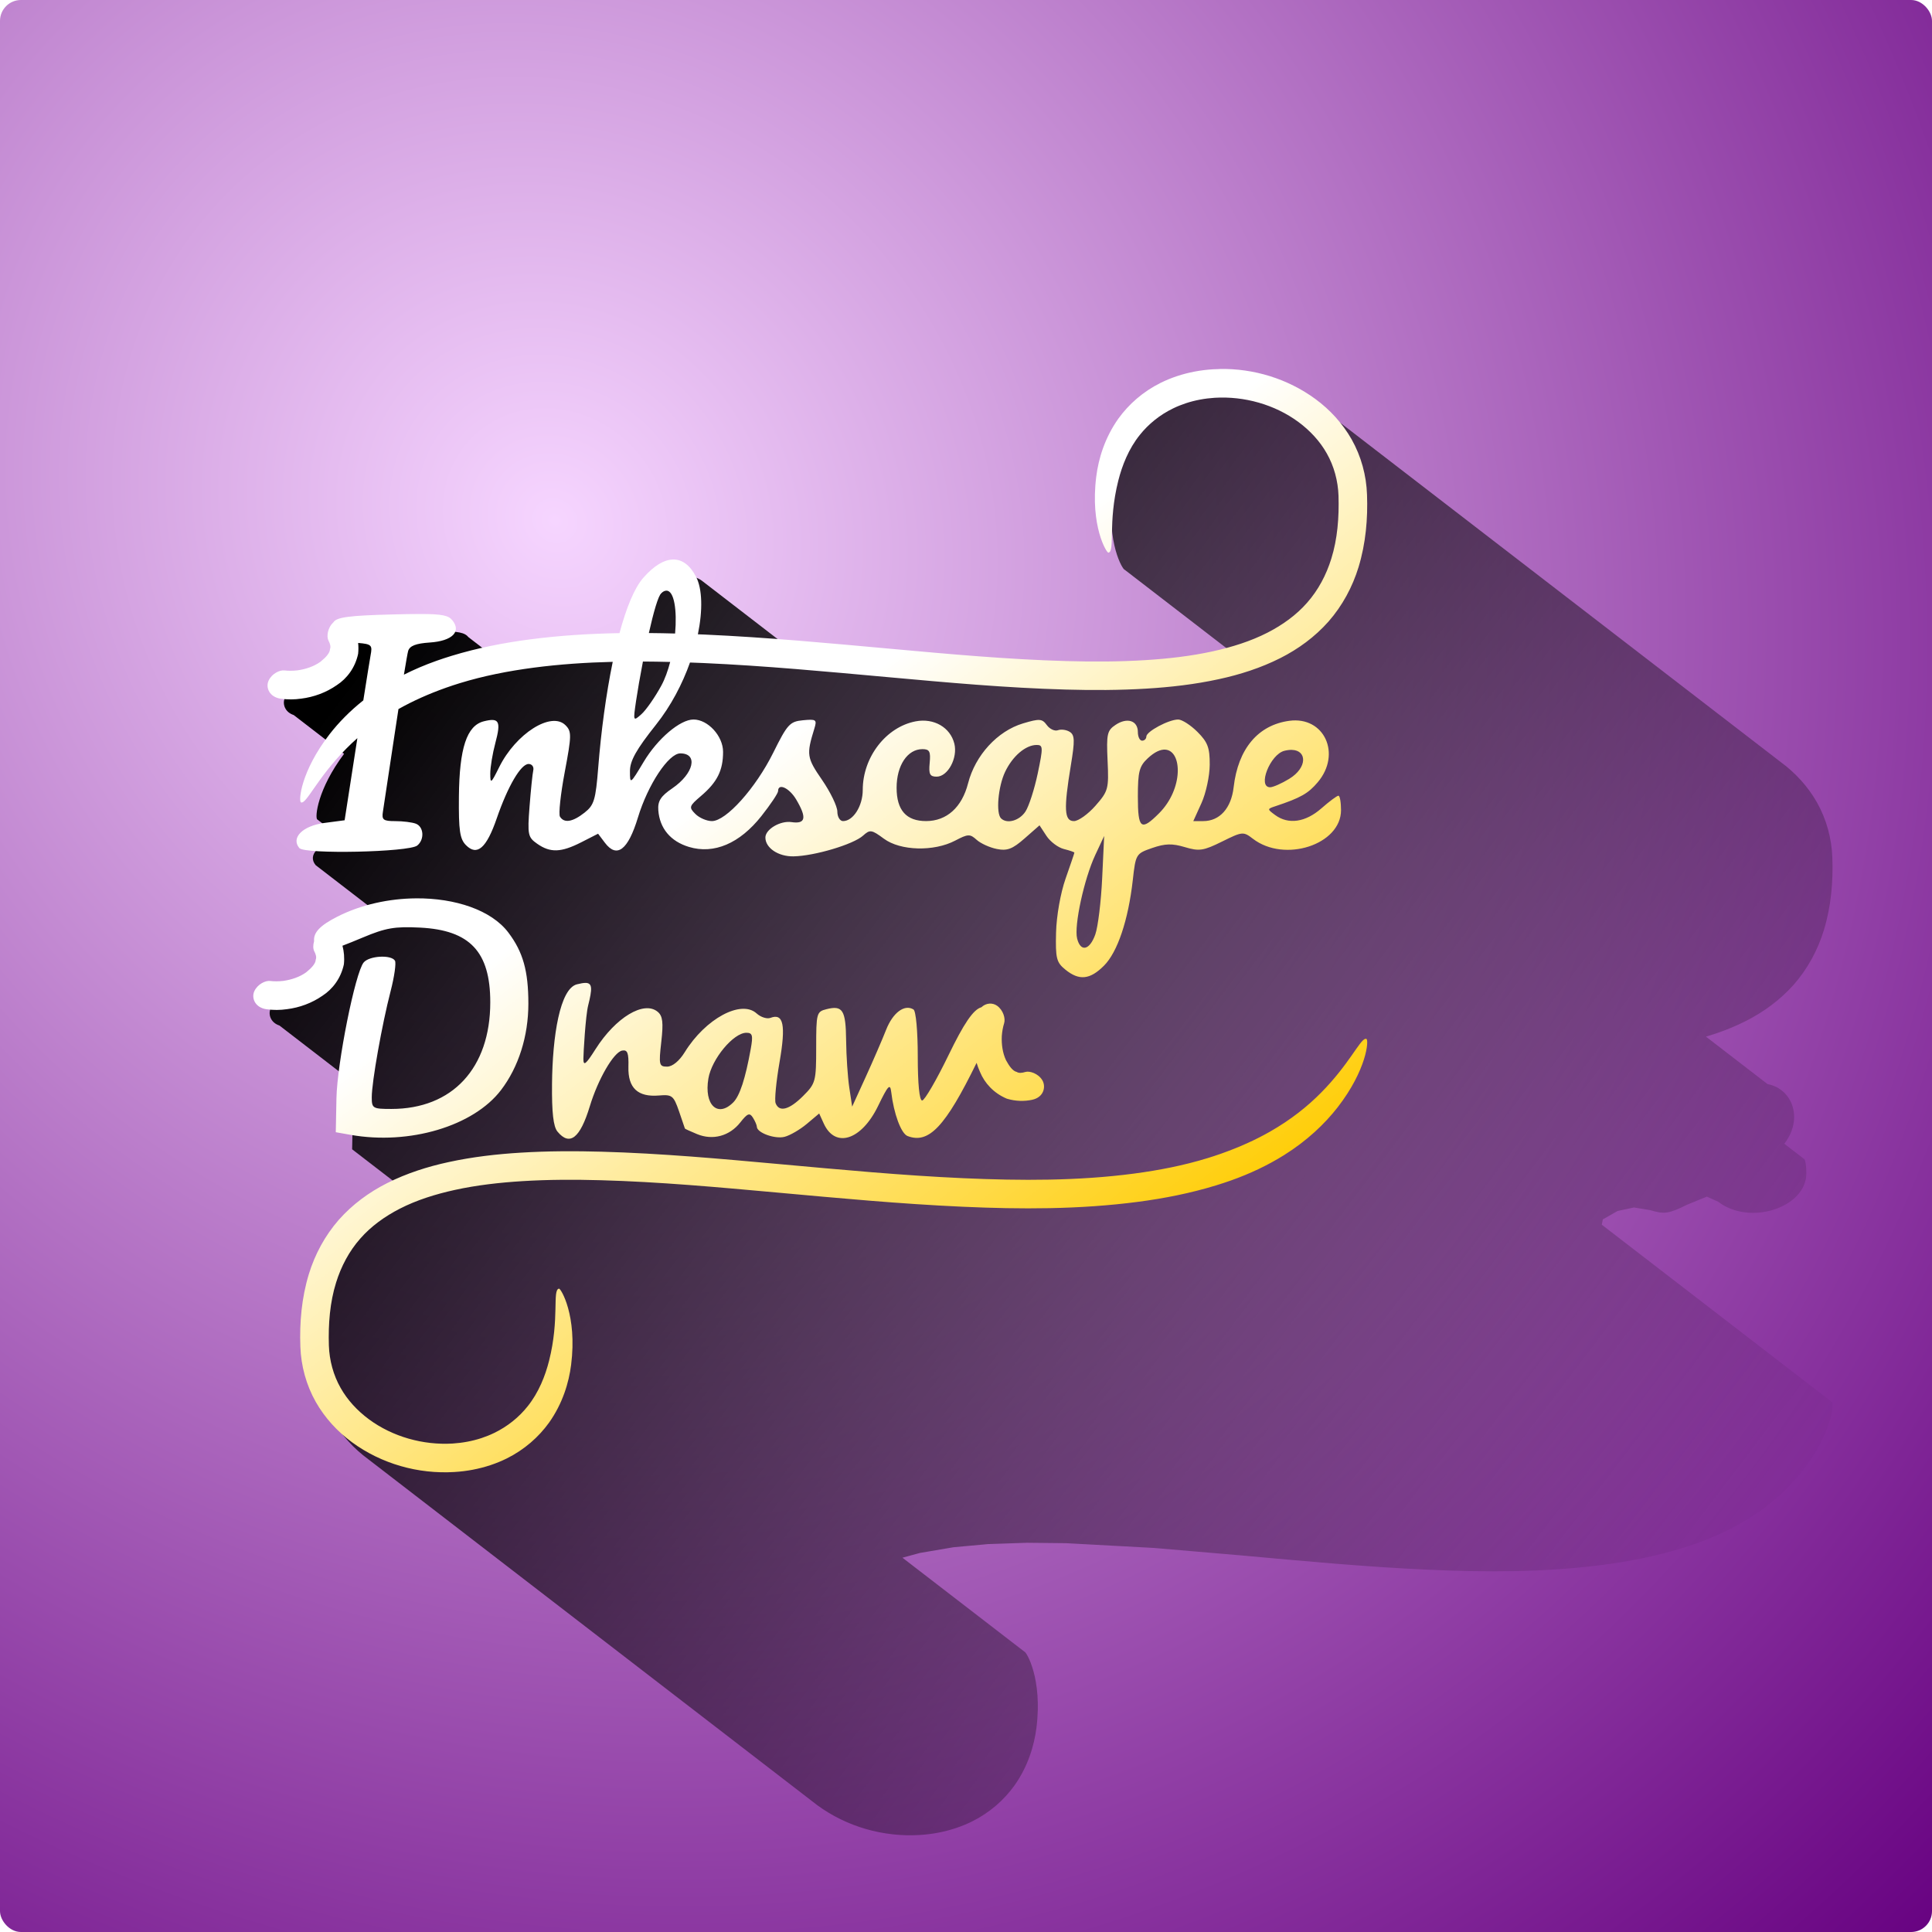
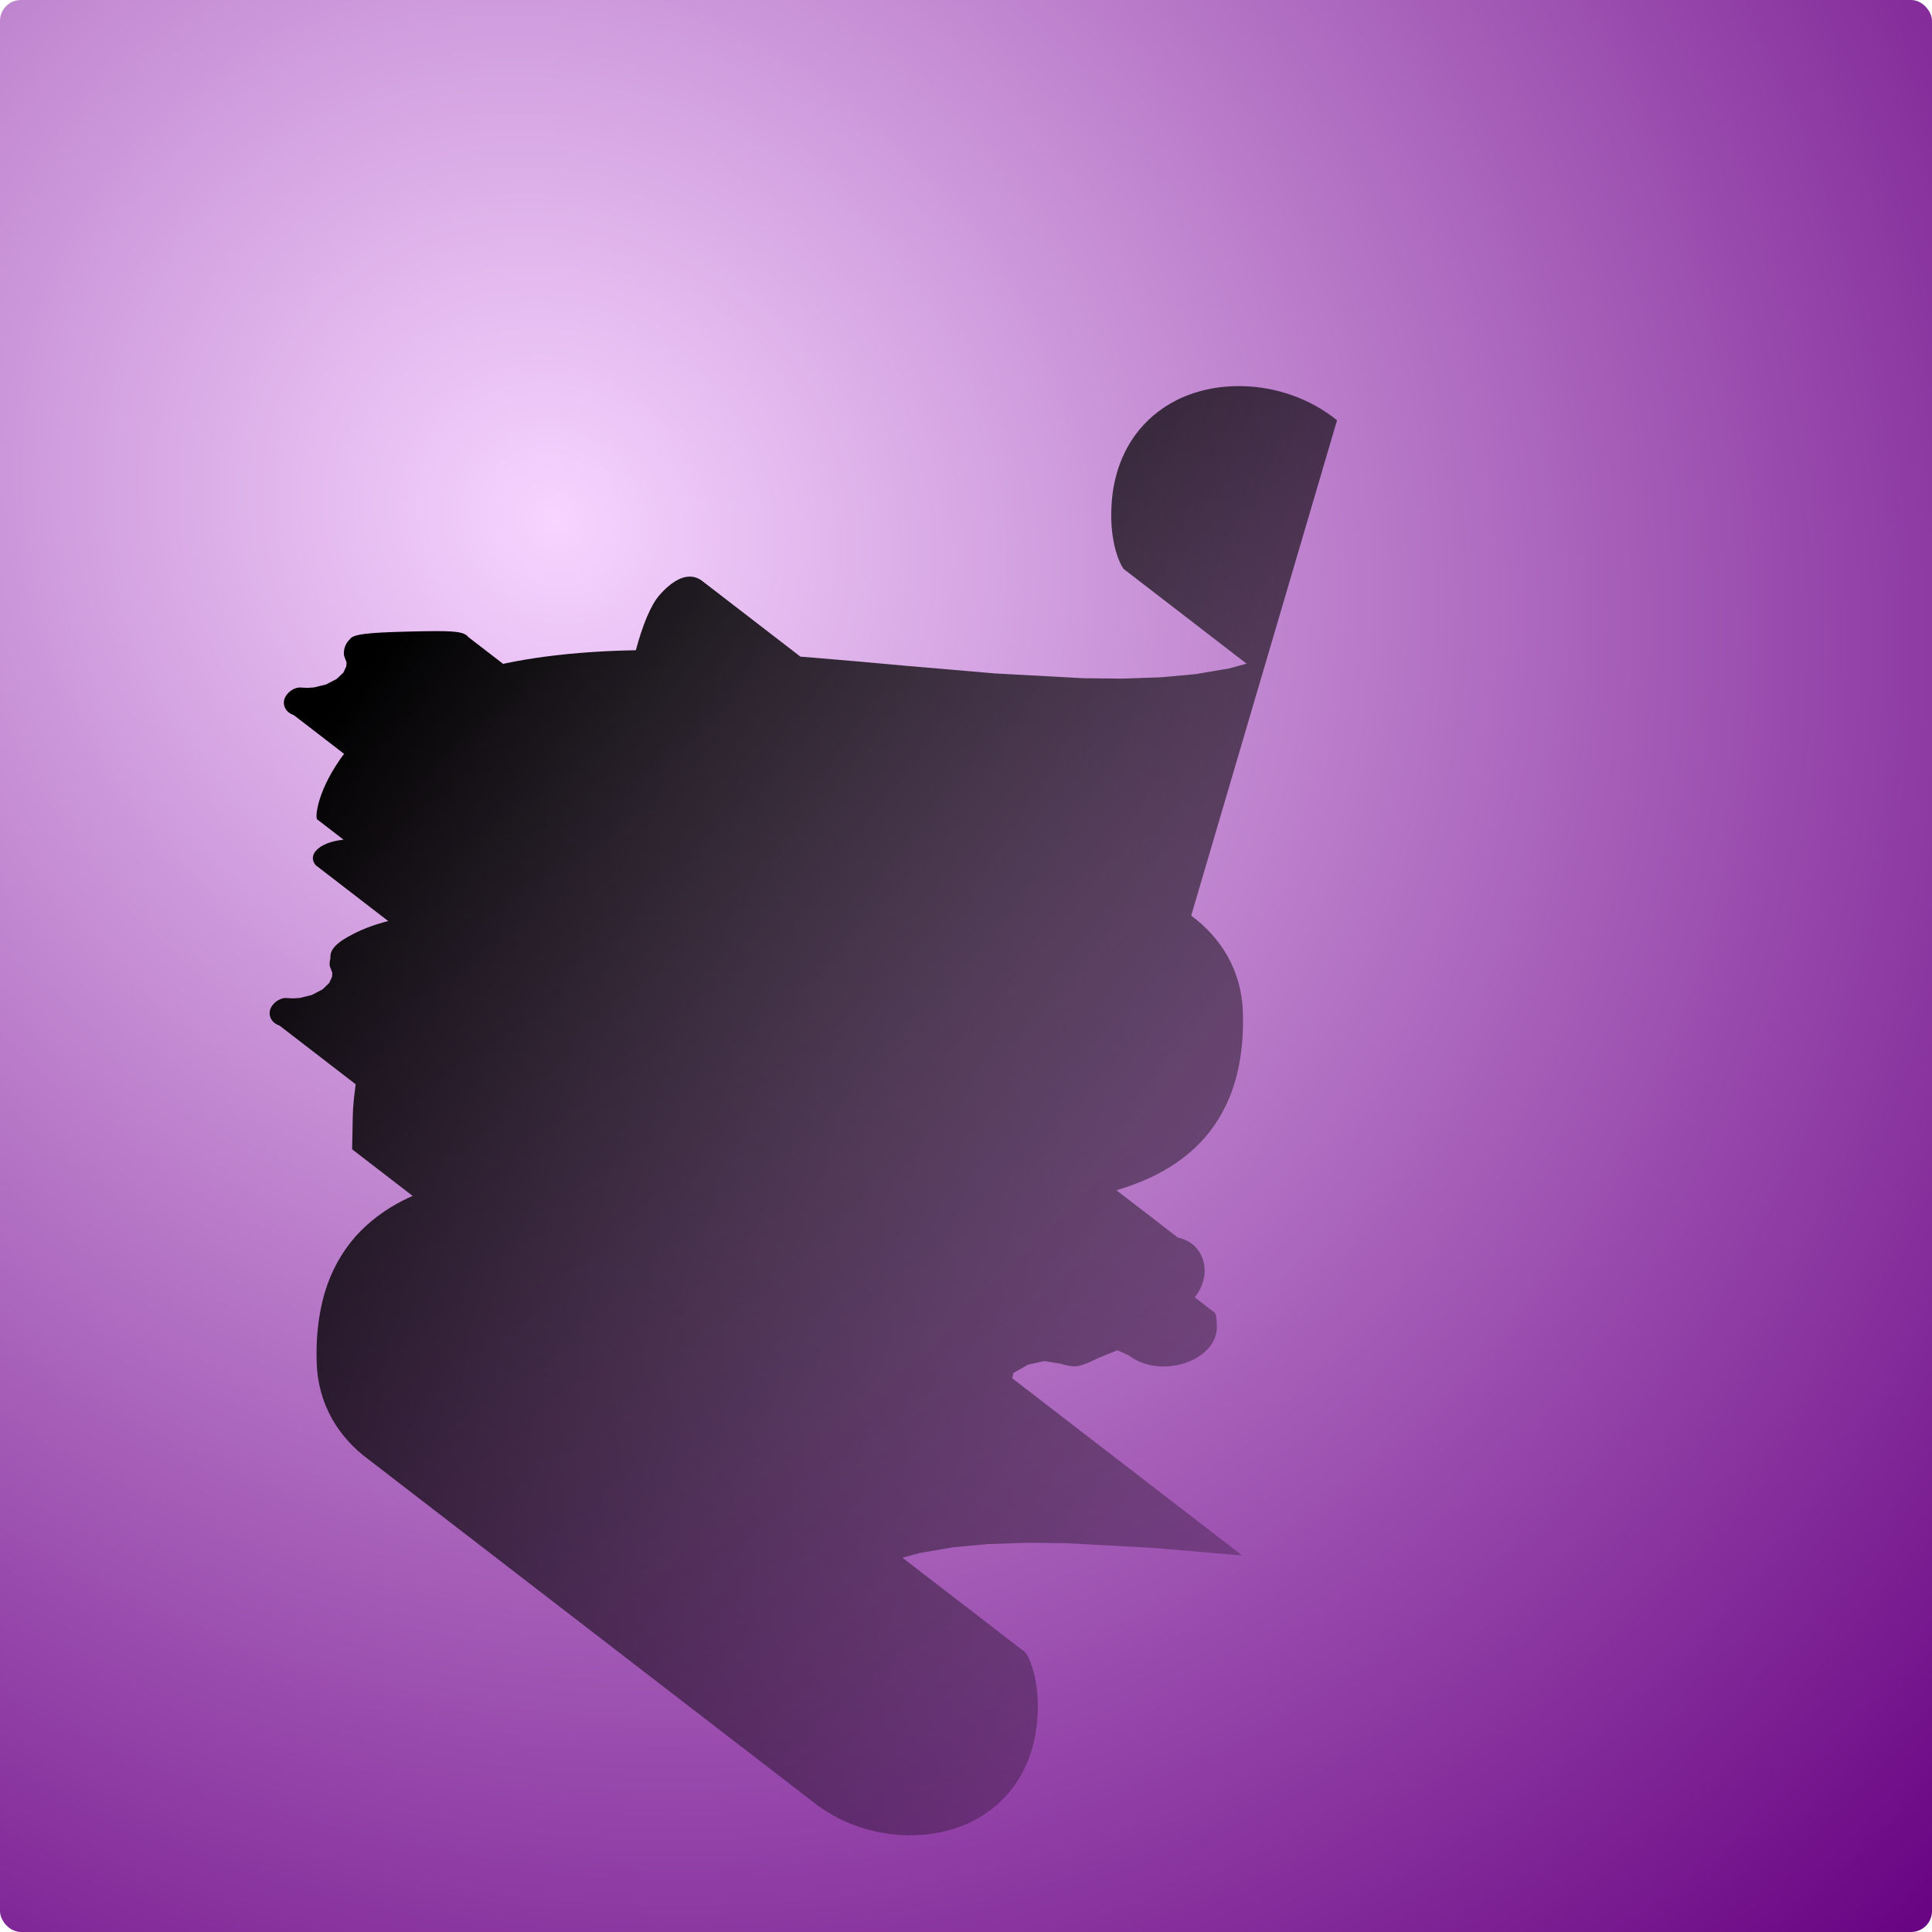
<svg xmlns="http://www.w3.org/2000/svg" xmlns:ns1="http://www.inkscape.org/namespaces/inkscape" xmlns:ns2="http://sodipodi.sourceforge.net/DTD/sodipodi-0.dtd" xmlns:xlink="http://www.w3.org/1999/xlink" width="500" height="500" viewBox="0 0 500 500" id="svg2" version="1.1" ns1:version="0.91 r13725" ns2:docname="typograph_120120171.svg">
  <ns2:namedview id="base" pagecolor="#ffffff" bordercolor="#666666" borderopacity="1.0" ns1:pageopacity="0.0" ns1:pageshadow="2" ns1:zoom="0.70852099" ns1:cx="250" ns1:cy="212.70113" ns1:document-units="px" ns1:current-layer="g7372" showgrid="false" ns1:window-width="1366" ns1:window-height="706" ns1:window-x="-8" ns1:window-y="-8" ns1:window-maximized="1" units="px" />
  <defs id="defs4">
    <linearGradient id="linearGradient7356" ns1:collect="always">
      <stop id="stop7358" offset="0" style="stop-color:#ffffff;stop-opacity:1" />
      <stop id="stop7360" offset="1" style="stop-color:#ffcc00;stop-opacity:1" />
    </linearGradient>
    <linearGradient ns1:collect="always" id="linearGradient7101">
      <stop style="stop-color:#fff6d5;stop-opacity:1" offset="0" id="stop7103" />
      <stop style="stop-color:#ffcc00;stop-opacity:1" offset="1" id="stop7105" />
    </linearGradient>
    <linearGradient ns1:collect="always" id="linearGradient6283">
      <stop style="stop-color:#f6d5ff;stop-opacity:1" offset="0" id="stop6285" />
      <stop style="stop-color:#660080;stop-opacity:1" offset="1" id="stop6287" />
    </linearGradient>
    <linearGradient ns1:collect="always" id="linearGradient6273">
      <stop style="stop-color:#000000;stop-opacity:1;" offset="0" id="stop6275" />
      <stop style="stop-color:#000000;stop-opacity:0;" offset="1" id="stop6277" />
    </linearGradient>
    <ns1:path-effect effect="skeletal" id="path-effect3424" is_visible="true" pattern="m 40.042,468.204 26.896,0 c 2.334,0 4.213,1.879 4.213,4.213 0,2.334 -1.879,4.213 -4.213,4.213 l -26.896,0 c -2.334,0 -4.213,-1.879 -4.213,-4.213 0,-2.334 1.879,-4.213 4.213,-4.213 z" copytype="single_stretched" prop_scale="1" scale_y_rel="false" spacing="0" normal_offset="0" tang_offset="0" prop_units="false" vertical_pattern="false" fuse_tolerance="0" />
    <ns1:path-effect fuse_tolerance="0" vertical_pattern="false" prop_units="false" tang_offset="0" normal_offset="0" spacing="0" scale_y_rel="false" prop_scale="1" copytype="single_stretched" pattern="m 40.042,666.004 26.896,0 c 2.334,0 4.213,1.879 4.213,4.213 0,2.334 -1.879,4.213 -4.213,4.213 l -26.896,0 c -2.334,0 -4.213,-1.879 -4.213,-4.213 0,-2.334 1.879,-4.213 4.213,-4.213 z" is_visible="true" id="path-effect3415" effect="skeletal" />
    <ns1:path-effect fuse_tolerance="0" vertical_pattern="false" prop_units="false" tang_offset="0" normal_offset="0" spacing="0" scale_y_rel="false" prop_scale="1" copytype="single_stretched" pattern="M 4.213,0 31.109,0 c 2.334,0 4.213,1.879 4.213,4.213 0,2.334 -1.879,4.213 -4.213,4.213 l -26.896,0 C 1.879,8.425 0,6.546 0,4.213 0,1.879 1.879,0 4.213,0 Z" is_visible="true" id="path-effect3406" effect="skeletal" />
    <ns1:path-effect fuse_tolerance="0" vertical_pattern="false" prop_units="false" tang_offset="0" normal_offset="0" spacing="0" scale_y_rel="false" prop_scale="1" copytype="single_stretched" pattern="M 4.213,0 31.109,0 c 2.334,0 4.213,1.879 4.213,4.213 0,2.334 -1.879,4.213 -4.213,4.213 l -26.896,0 C 1.879,8.425 0,6.546 0,4.213 0,1.879 1.879,0 4.213,0 Z" is_visible="true" id="path-effect3397" effect="skeletal" />
    <ns1:path-effect fuse_tolerance="0" vertical_pattern="false" prop_units="false" tang_offset="0" normal_offset="0" spacing="0" scale_y_rel="false" prop_scale="1" copytype="single_stretched" pattern="m 159.756,-54.44 26.896,0 c 2.334,0 4.213,1.879 4.213,4.213 0,2.334 -1.879,4.213 -4.213,4.213 l -26.896,0 c -2.334,0 -4.213,-1.879 -4.213,-4.213 0,-2.334 1.879,-4.213 4.213,-4.213 z" is_visible="true" id="path-effect3388" effect="skeletal" />
    <ns1:path-effect effect="skeletal" id="path-effect3380" is_visible="true" pattern="m 8.749,-93.974 26.896,0 c 2.334,0 4.213,1.879 4.213,4.213 0,2.334 -1.879,4.213 -4.213,4.213 l -26.896,0 c -2.334,0 -4.213,-1.879 -4.213,-4.213 0,-2.334 1.879,-4.213 4.213,-4.213 z" copytype="single_stretched" prop_scale="1" scale_y_rel="false" spacing="0" normal_offset="0" tang_offset="0" prop_units="false" vertical_pattern="false" fuse_tolerance="0" />
    <ns1:path-effect fuse_tolerance="0" vertical_pattern="false" prop_units="false" tang_offset="0" normal_offset="0" spacing="0" scale_y_rel="false" prop_scale="1" copytype="single_stretched" pattern="m -101.278,-45.664 26.896,0 c 2.334,0 4.213,1.879 4.213,4.213 0,2.334 -1.879,4.213 -4.213,4.213 l -26.896,0 c -2.334,0 -4.213,-1.879 -4.213,-4.213 0,-2.334 1.879,-4.213 4.213,-4.213 z" is_visible="true" id="path-effect3376" effect="skeletal" />
    <ns1:path-effect effect="skeletal" id="path-effect3372" is_visible="true" pattern="m 214.52,22.359 26.896,0 c 2.334,0 4.213,1.879 4.213,4.213 0,2.334 -1.879,4.213 -4.213,4.213 l -26.896,0 c -2.334,0 -4.213,-1.879 -4.213,-4.213 0,-2.334 1.879,-4.213 4.213,-4.213 z" copytype="single_stretched" prop_scale="1" scale_y_rel="false" spacing="0" normal_offset="0" tang_offset="0" prop_units="false" vertical_pattern="false" fuse_tolerance="0" />
    <ns1:path-effect fuse_tolerance="0" vertical_pattern="false" prop_units="false" tang_offset="0" normal_offset="0" spacing="0" scale_y_rel="false" prop_scale="1" copytype="single_stretched" pattern="m 4.537,-2.268 26.896,0 c 2.334,0 4.213,1.879 4.213,4.213 0,2.334 -1.879,4.213 -4.213,4.213 l -26.896,0 c -2.334,0 -4.213,-1.879 -4.213,-4.213 0,-2.334 1.879,-4.213 4.213,-4.213 z" is_visible="true" id="path-effect3363" effect="skeletal" />
    <linearGradient ns1:collect="always" xlink:href="#linearGradient6273" id="linearGradient6279" x1="161.935" y1="264.422" x2="552.101" y2="561.122" gradientUnits="userSpaceOnUse" gradientTransform="matrix(0.754,0,0,0.754,29.926,466.91)" />
    <radialGradient ns1:collect="always" xlink:href="#linearGradient6283" id="radialGradient6289" cx="121.516" cy="623.054" fx="121.516" fy="623.054" r="250" gradientUnits="userSpaceOnUse" gradientTransform="matrix(1.435,1.482,-1.352,1.309,811.596,-308.55)" />
    <filter ns1:collect="always" style="color-interpolation-filters:sRGB" id="filter7113" x="-0.006" width="1.012" y="-0.006" height="1.012">
      <feGaussianBlur ns1:collect="always" stdDeviation="0.838" id="feGaussianBlur7115" />
    </filter>
    <clipPath clipPathUnits="userSpaceOnUse" id="clipPath7275">
      <path ns1:connector-curvature="0" style="fill:url(#linearGradient7279);fill-opacity:1" d="m 321.908,627.457 c -0.504,0.009 -1.008,0.029 -1.511,0.06 -2.714,0.162 -5.426,0.665 -8.038,1.535 -1.237,0.412 -2.437,0.905 -3.592,1.476 -3.91,1.942 -7.107,4.757 -9.42,7.975 -3.021,4.255 -4.413,8.903 -4.914,12.886 -1.381,10.99 2.298,17.003 2.701,16.933 1.534,-0.267 -0.162,-6.652 2.203,-16.033 0.84,-3.328 2.296,-7.085 4.802,-10.186 1.882,-2.366 4.417,-4.448 7.416,-5.896 0.894,-0.435 1.832,-0.813 2.805,-1.135 2.055,-0.68 4.23,-1.079 6.428,-1.22 6.579,-0.4 13.377,1.506 18.639,5.392 2.573,1.902 4.785,4.28 6.308,6.995 1.608,2.828 2.491,6.107 2.605,9.398 0.147,4.832 -0.225,9.622 -1.603,14.028 -1.121,3.617 -2.923,7.013 -5.378,9.785 -2.39,2.739 -5.464,4.95 -8.823,6.67 -3.759,1.923 -7.908,3.213 -12.192,4.158 -4.913,1.076 -9.981,1.645 -15.107,1.963 -5.757,0.354 -11.564,0.364 -17.394,0.205 -13.029,-0.357 -26.086,-1.555 -39.203,-2.742 -13.69,-1.242 -27.437,-2.536 -41.281,-3.157 -0.524,-0.024 -1.05,-0.04 -1.575,-0.062 1.106,-5.383 0.992,-10.097 -0.403,-12.796 -1.345,-2.602 -3.108,-3.884 -5.12,-3.847 -2.012,0.037 -4.272,1.392 -6.615,4.06 -2.023,2.304 -3.803,6.751 -5.305,12.322 -6.664,0.12 -13.341,0.531 -20,1.403 -5.83,0.763 -11.663,1.911 -17.369,3.654 -1.124,0.343 -2.244,0.711 -3.357,1.105 -2.542,0.901 -4.958,1.932 -7.248,3.082 0.465,-2.829 0.823,-4.86 0.943,-5.269 0.338,-1.142 1.708,-1.68 4.802,-1.884 5.02,-0.331 7.124,-2.429 5.001,-4.988 -0.834,-1.005 -2.121,-1.357 -7.089,-1.36 -1.656,-8.6e-4 -3.722,0.037 -6.315,0.103 -9.487,0.24 -12.301,0.613 -13.01,1.72 -0.01,0.016 -0.018,0.031 -0.028,0.047 -1.279,1.144 -1.555,3.157 -1.095,4.037 0.381,0.728 0.56,1.391 0.346,1.894 -0.013,0.905 -0.999,1.918 -2.135,2.836 -1.421,1.023 -3.224,1.641 -5.096,1.904 -0.991,0.108 -1.977,0.13 -2.892,0.018 -1.091,-0.133 -2.819,0.723 -3.534,2.253 -0.728,1.559 0.18,3.678 2.681,4.037 1.55,0.222 3.095,0.203 4.571,-0.013 2.771,-0.347 5.517,-1.333 7.925,-3.008 2.214,-1.442 4.069,-3.833 4.739,-6.968 0.088,-0.833 0.083,-1.639 0.003,-2.414 3.08,0.242 3.17,0.573 2.768,2.733 -0.162,0.873 -0.827,5.025 -1.62,10.044 -3.004,2.386 -5.495,4.943 -7.479,7.494 -6.465,8.341 -6.973,14.968 -6.387,15.204 1.181,0.476 3.506,-5.322 10.094,-11.977 0.765,-0.776 1.584,-1.551 2.453,-2.319 -0.067,0.43 -0.118,0.748 -0.185,1.182 l -2.653,17.094 -4.5,0.596 c -4.845,0.643 -7.49,3.29 -5.584,5.587 1.179,1.421 24.408,0.923 26.246,-0.562 1.65,-1.333 1.466,-4.175 -0.313,-4.858 -0.819,-0.314 -2.88,-0.571 -4.578,-0.571 -2.676,0 -3.043,-0.283 -2.748,-2.119 0.187,-1.166 1.42,-9.325 2.74,-18.131 0.244,-1.626 0.48,-3.157 0.715,-4.684 3.209,-1.81 6.724,-3.383 10.586,-4.752 1.021,-0.362 2.053,-0.702 3.092,-1.021 5.284,-1.622 10.772,-2.695 16.337,-3.431 5.838,-0.772 11.737,-1.159 17.668,-1.307 -1.5,7.266 -2.6,15.58 -3.222,23.434 -0.578,7.306 -0.924,8.453 -3.049,10.125 -2.66,2.092 -4.541,2.399 -5.473,0.89 -0.339,-0.548 0.139,-5.01 1.063,-9.915 1.541,-8.183 1.555,-9.042 0.169,-10.428 -3.152,-3.152 -11.056,1.852 -14.767,9.35 -1.806,3.648 -1.971,3.767 -1.972,1.407 -2.8e-4,-1.417 0.508,-4.476 1.129,-6.798 1.3,-4.86 0.859,-5.691 -2.561,-4.833 -3.795,0.952 -5.448,5.946 -5.548,16.757 -0.07,7.561 0.204,9.432 1.582,10.815 2.469,2.479 4.555,0.66 6.836,-5.965 2.468,-7.167 5.361,-12.109 7.091,-12.109 0.748,0 1.217,0.636 1.04,1.413 -0.176,0.777 -0.55,4.422 -0.832,8.1 -0.478,6.244 -0.364,6.791 1.707,8.241 2.918,2.044 5.312,1.961 9.828,-0.341 l 3.719,-1.896 1.513,2.006 c 2.668,3.537 5.151,1.645 7.354,-5.609 2.224,-7.321 6.815,-14.27 9.431,-14.27 4.043,0 3.007,4.506 -1.788,7.779 -2.573,1.756 -3.255,2.825 -3.107,4.867 0.294,4.032 2.73,6.944 6.839,8.175 5.562,1.667 11.279,-0.775 16.103,-6.877 2.041,-2.582 3.712,-5.081 3.712,-5.553 0,-1.871 2.511,-0.702 4.035,1.879 2.406,4.073 2.108,5.486 -1.058,5.021 -2.483,-0.364 -5.803,1.599 -5.803,3.432 0,2.319 2.872,4.247 6.244,4.19 4.665,-0.079 13.33,-2.658 15.49,-4.612 1.54,-1.394 1.898,-1.341 4.648,0.69 3.665,2.707 11.118,2.904 15.853,0.418 2.857,-1.5 3.296,-1.516 4.771,-0.181 0.893,0.809 2.912,1.728 4.487,2.043 2.322,0.465 3.492,0.021 6.187,-2.346 l 3.323,-2.917 1.534,2.341 c 0.844,1.288 2.589,2.605 3.878,2.929 1.289,0.323 2.343,0.688 2.343,0.809 0,0.122 -0.881,2.725 -1.957,5.785 -1.126,3.201 -2.026,8.295 -2.119,11.997 -0.144,5.729 0.081,6.633 2.06,8.241 3.083,2.505 5.473,2.261 8.614,-0.88 3.004,-3.004 5.404,-10.149 6.403,-19.064 0.645,-5.759 0.711,-5.867 4.322,-7.116 2.873,-0.993 4.446,-1.035 7.263,-0.191 3.188,0.955 4.127,0.815 8.272,-1.236 4.535,-2.244 4.742,-2.264 6.865,-0.63 7.027,5.407 19.613,1.324 19.613,-6.364 0,-1.767 -0.261,-3.213 -0.581,-3.213 -0.32,0 -2.03,1.272 -3.8,2.826 -3.529,3.098 -7.329,3.646 -10.272,1.481 -1.805,-1.329 -1.804,-1.353 0.056,-1.972 5.62,-1.869 7.313,-2.831 9.436,-5.354 5.305,-6.305 1.418,-14.682 -6.333,-13.649 -6.971,0.93 -11.421,6.233 -12.401,14.779 -0.537,4.688 -3.1,7.541 -6.774,7.541 l -2.205,0 1.818,-4.003 c 0.999,-2.202 1.825,-6.049 1.837,-8.549 0.017,-3.784 -0.44,-5.008 -2.731,-7.3 -1.514,-1.514 -3.443,-2.754 -4.286,-2.754 -2.104,0 -7.089,2.666 -7.089,3.791 0,0.505 -0.424,0.918 -0.942,0.918 -0.518,0 -0.942,-0.861 -0.942,-1.913 0,-2.558 -2.367,-3.331 -4.949,-1.616 -1.892,1.256 -2.066,2.034 -1.791,7.988 0.29,6.27 0.156,6.768 -2.698,10.018 -1.651,1.881 -3.806,3.419 -4.789,3.419 -2.156,0 -2.303,-2.628 -0.692,-12.384 0.915,-5.54 0.876,-6.764 -0.235,-7.472 -0.731,-0.465 -1.914,-0.63 -2.627,-0.368 -0.713,0.263 -1.827,-0.249 -2.475,-1.136 -1.052,-1.439 -1.623,-1.479 -5.297,-0.383 -5.69,1.698 -10.63,7.084 -12.233,13.339 -1.371,5.351 -4.752,8.392 -9.335,8.399 -4.415,0.007 -6.567,-2.421 -6.567,-7.407 0,-4.98 2.419,-8.601 5.747,-8.601 1.585,0 1.857,0.518 1.612,3.061 -0.243,2.514 0.035,3.061 1.553,3.061 2.501,0 4.732,-4.171 3.934,-7.353 -0.907,-3.613 -4.544,-5.716 -8.576,-4.96 -6.608,1.24 -11.804,7.962 -11.804,15.269 0,3.575 -2.125,6.933 -4.386,6.933 -0.697,0 -1.266,-0.951 -1.266,-2.112 0,-1.161 -1.534,-4.337 -3.408,-7.058 -3.4,-4.937 -3.501,-5.61 -1.72,-11.385 0.625,-2.026 0.437,-2.166 -2.515,-1.884 -2.934,0.28 -3.464,0.86 -6.634,7.245 -3.91,7.875 -10.478,15.194 -13.637,15.194 -1.15,0 -2.805,-0.714 -3.678,-1.586 -1.487,-1.487 -1.408,-1.737 1.251,-4.003 3.605,-3.071 4.911,-5.683 4.911,-9.822 0,-3.512 -3.369,-7.194 -6.581,-7.194 -2.98,0 -7.99,4.255 -11.079,9.409 -3.019,5.036 -3.061,5.065 -3.061,2.074 0,-2.297 1.403,-4.8 5.781,-10.309 3.357,-4.224 5.89,-9.1 7.579,-13.856 1.016,0.038 2.033,0.073 3.049,0.118 13.635,0.608 27.286,1.895 40.991,3.136 13.113,1.19 26.304,2.396 39.602,2.765 5.954,0.166 11.948,0.153 17.956,-0.213 5.345,-0.323 10.735,-0.938 16.072,-2.099 4.658,-1.006 9.315,-2.478 13.715,-4.701 3.969,-2.004 7.673,-4.702 10.712,-8.134 3.093,-3.531 5.33,-7.703 6.68,-12.111 1.613,-5.304 2.078,-10.789 1.881,-16.112 -0.143,-4.287 -1.3,-8.535 -3.425,-12.308 -2.03,-3.569 -4.83,-6.61 -8.072,-8.985 -6.142,-4.501 -13.718,-6.816 -21.279,-6.676 z m -123.135,49.316 c 1.752,-0.026 2.396,4.395 1.943,9.538 -1.945,-0.054 -3.891,-0.089 -5.841,-0.106 1.018,-4.523 2.074,-8.324 2.817,-8.941 0.399,-0.331 0.758,-0.487 1.082,-0.492 z m -5.217,15.772 c 2.019,0.008 4.041,0.042 6.065,0.093 -0.509,1.944 -1.165,3.783 -1.99,5.298 -1.393,2.56 -3.377,5.406 -4.408,6.324 -1.85,1.648 -1.865,1.61 -1.191,-2.976 0.32,-2.176 0.877,-5.386 1.523,-8.739 z m 87.625,18.564 c 1.428,0 1.447,0.533 0.231,6.333 -0.73,3.483 -1.959,7.298 -2.731,8.477 -1.349,2.058 -4.128,2.832 -5.444,1.516 -1.16,-1.16 -0.641,-7.065 0.908,-10.33 1.67,-3.52 4.576,-5.996 7.036,-5.996 z m 28.62,1.04 c 3.768,0.262 4.068,8.706 -1.404,14.178 -4.018,4.018 -4.705,3.469 -4.705,-3.753 0,-5.502 0.314,-6.724 2.18,-8.477 1.548,-1.455 2.874,-2.022 3.929,-1.949 z m 28.151,0.056 c 3.401,0.095 3.499,3.958 -0.587,6.449 -1.684,1.027 -3.591,1.867 -4.238,1.869 -2.877,0.009 -0.017,-7.314 3.169,-8.113 0.618,-0.155 1.171,-0.218 1.657,-0.205 z m -41.759,19.154 -0.444,9.419 c -0.245,5.18 -0.93,10.796 -1.523,12.48 -1.25,3.548 -3.277,4.01 -4.052,0.924 -0.712,-2.836 1.559,-13.288 4.037,-18.585 l 1.982,-4.238 z m -153.124,13.885 c -5.937,0.042 -12.156,1.357 -17.479,4.055 -3.847,1.95 -5.392,3.523 -5.21,5.479 -0.253,0.854 -0.236,1.706 0.022,2.2 0.381,0.728 0.56,1.391 0.346,1.894 -0.013,0.905 -0.999,1.919 -2.135,2.837 -1.421,1.023 -3.224,1.641 -5.096,1.904 -0.991,0.108 -1.977,0.128 -2.892,0.016 -1.091,-0.133 -2.819,0.723 -3.534,2.253 -0.728,1.559 0.18,3.678 2.681,4.037 1.55,0.222 3.095,0.204 4.571,-0.012 2.771,-0.347 5.519,-1.334 7.927,-3.01 2.214,-1.442 4.069,-3.833 4.739,-6.968 0.156,-1.475 0.025,-2.866 -0.315,-4.143 1.243,-0.47 2.707,-1.062 4.542,-1.834 5.068,-2.132 7.099,-2.483 12.72,-2.199 11.1,0.56 15.629,5.374 15.629,16.61 0,14.661 -8.42,23.746 -22.009,23.746 -4.134,0 -4.365,-0.137 -4.364,-2.59 0.001,-3.416 2.27,-16.188 4.19,-23.599 0.841,-3.247 1.277,-6.312 0.968,-6.811 -0.846,-1.369 -5.72,-1.09 -6.955,0.399 -1.876,2.26 -5.908,22.377 -6.062,30.245 l -0.147,7.534 3.297,0.584 c 13.086,2.317 27.343,-1.929 33.474,-9.966 3.908,-5.123 6.085,-11.998 6.085,-19.213 0,-7.289 -1.183,-11.502 -4.446,-15.827 -3.793,-5.028 -11.869,-7.684 -20.546,-7.622 z m 37.79,18.817 c -0.488,-0.019 -1.142,0.099 -1.985,0.311 -3.781,0.949 -5.448,11.476 -5.548,22.17 -0.06,6.371 0.296,9.491 1.208,10.596 2.728,3.305 5.034,1.505 7.197,-5.613 1.837,-6.047 5.314,-12.041 7.194,-12.403 1.193,-0.23 1.482,0.514 1.401,3.61 -0.123,4.705 2.085,6.78 6.792,6.381 2.914,-0.247 3.253,0.017 4.459,3.483 0.718,2.064 1.313,3.807 1.32,3.873 0.008,0.067 1.22,0.621 2.695,1.232 3.507,1.453 7.24,0.446 9.635,-2.599 1.59,-2.021 2.078,-2.209 2.796,-1.073 0.479,0.757 0.878,1.68 0.886,2.05 0.029,1.33 4.002,2.772 6.152,2.233 1.207,-0.303 3.436,-1.596 4.955,-2.874 l 2.762,-2.322 1.02,2.241 c 2.548,5.593 8.389,3.711 12.077,-3.893 2.243,-4.625 2.698,-5.11 2.933,-3.121 0.574,4.85 2.204,9.242 3.635,9.791 4.728,1.814 8.397,-2.07 15.364,-16.287 0.209,0.686 0.461,1.364 0.759,2.029 1.008,2.442 3.014,4.707 5.971,5.946 1.967,0.591 3.881,0.617 5.615,0.25 2.672,-0.566 3.115,-2.978 2.272,-4.372 -0.887,-1.469 -2.814,-2.113 -3.763,-1.823 -0.786,0.239 -1.47,0.295 -1.925,-0.009 -0.887,-0.18 -1.701,-1.339 -2.393,-2.626 -0.742,-1.585 -1.016,-3.471 -0.929,-5.36 0.077,-0.994 0.24,-1.966 0.519,-2.845 0.333,-1.047 -0.188,-2.904 -1.56,-3.89 -1.01,-0.725 -2.462,-0.66 -3.5,0.331 -1.824,0.489 -3.957,3.737 -7.295,10.623 -2.7,5.569 -5.349,10.125 -5.887,10.125 -0.614,0 -0.977,-3.661 -0.977,-9.834 0,-5.598 -0.41,-10.088 -0.951,-10.423 -1.989,-1.229 -4.583,0.696 -6.087,4.515 -0.859,2.182 -2.912,6.924 -4.562,10.537 l -2.999,6.57 -0.637,-4.215 c -0.35,-2.318 -0.668,-7.051 -0.706,-10.517 -0.075,-6.761 -0.763,-7.858 -4.362,-6.955 -2.212,0.555 -2.3,0.884 -2.3,8.493 0,7.583 -0.123,8.038 -2.899,10.814 -3.1,3.1 -5.334,3.689 -6.13,1.617 -0.27,-0.704 0.127,-4.837 0.882,-9.183 1.428,-8.226 0.869,-10.92 -2.031,-9.807 -0.769,0.295 -2.155,-0.149 -3.082,-0.988 -3.443,-3.116 -11.375,1.158 -15.98,8.609 -1.222,1.978 -2.744,3.23 -3.925,3.23 -1.795,0 -1.886,-0.382 -1.305,-5.51 0.491,-4.337 0.319,-5.764 -0.808,-6.699 -3.054,-2.535 -9.342,1.251 -13.828,8.324 -2.168,3.418 -2.698,3.838 -2.698,2.132 0,-1.167 0.478,-9.546 1.063,-11.868 0.922,-3.663 0.955,-4.952 -0.509,-5.01 z m 35.72,11.095 c 1.347,0 1.508,0.58 0.979,3.532 -1.193,6.654 -2.453,10.512 -3.907,11.966 -3.478,3.477 -6.521,0.55 -5.529,-5.319 0.736,-4.354 5.576,-10.18 8.458,-10.18 z m 137.732,1.348 c -1.252,0.269 -3.683,5.755 -9.859,11.994 -2.97,3.011 -6.705,6.013 -11.372,8.668 -3.267,1.862 -6.858,3.471 -10.807,4.871 -1.021,0.362 -2.053,0.702 -3.092,1.021 -5.284,1.622 -10.772,2.695 -16.337,3.431 -12.449,1.647 -25.166,1.593 -37.908,1.032 -13.635,-0.608 -27.286,-1.897 -40.991,-3.138 -13.113,-1.19 -26.304,-2.394 -39.602,-2.764 -5.954,-0.166 -11.948,-0.153 -17.956,0.213 -5.345,0.323 -10.735,0.938 -16.072,2.099 -4.658,1.006 -9.315,2.476 -13.715,4.699 -3.969,2.004 -7.673,4.704 -10.712,8.136 -3.093,3.531 -5.33,7.703 -6.68,12.111 -1.613,5.304 -2.078,10.789 -1.881,16.112 0.143,4.287 1.3,8.535 3.425,12.308 2.03,3.569 4.83,6.61 8.072,8.985 6.552,4.801 14.734,7.114 22.791,6.614 2.714,-0.162 5.426,-0.665 8.038,-1.535 1.237,-0.412 2.437,-0.904 3.592,-1.475 3.91,-1.942 7.107,-4.757 9.42,-7.975 3.021,-4.255 4.413,-8.903 4.914,-12.886 1.381,-10.99 -2.298,-17.003 -2.701,-16.933 -1.534,0.267 0.162,6.652 -2.203,16.033 -0.84,3.328 -2.296,7.085 -4.802,10.186 -1.882,2.366 -4.417,4.446 -7.416,5.894 -0.894,0.435 -1.832,0.814 -2.805,1.136 -2.055,0.68 -4.23,1.079 -6.428,1.22 -6.579,0.4 -13.377,-1.506 -18.639,-5.392 -2.573,-1.902 -4.785,-4.28 -6.308,-6.995 -1.608,-2.828 -2.491,-6.107 -2.605,-9.398 -0.147,-4.832 0.225,-9.622 1.603,-14.028 1.121,-3.617 2.923,-7.015 5.378,-9.787 2.39,-2.739 5.464,-4.948 8.823,-6.668 3.759,-1.923 7.908,-3.213 12.192,-4.158 4.913,-1.076 9.981,-1.647 15.107,-1.965 5.757,-0.354 11.564,-0.363 17.394,-0.203 13.029,0.357 26.086,1.553 39.203,2.74 13.689,1.242 27.437,2.536 41.281,3.157 12.916,0.585 26.003,0.623 39.019,-1.08 5.83,-0.763 11.663,-1.909 17.369,-3.653 1.124,-0.343 2.244,-0.711 3.357,-1.105 4.298,-1.524 8.246,-3.407 11.81,-5.635 5.104,-3.193 9.055,-6.938 11.952,-10.664 6.465,-8.341 6.973,-14.969 6.387,-15.206 -0.074,-0.03 -0.152,-0.034 -0.235,-0.016 z" id="path7277" />
    </clipPath>
    <linearGradient ns1:collect="always" xlink:href="#linearGradient7101" id="linearGradient7279" gradientUnits="userSpaceOnUse" x1="173.653" y1="689.089" x2="311.377" y2="849.767" />
    <linearGradient ns1:collect="always" xlink:href="#linearGradient7356" id="linearGradient7354" x1="215.633" y1="716.984" x2="304.55" y2="834.13" gradientUnits="userSpaceOnUse" />
  </defs>
  <g id="layer1" ns1:groupmode="layer" ns1:label="Camada 1" transform="translate(0,-552.362)">
    <g id="g7349" transform="translate(-33.563,10.758)">
      <g id="g7379">
        <g id="g7372">
          <g id="g7402">
            <g id="g7394">
              <g id="g7387">
                <rect ry="5.415" y="552.362" x="5.6843419e-014" height="500" width="500" id="rect6281" style="opacity:1;fill:url(#radialGradient6289);fill-opacity:1;fill-rule:nonzero;stroke:none;stroke-width:2;stroke-linecap:round;stroke-miterlimit:10;stroke-dasharray:none;stroke-dashoffset:0;stroke-opacity:1" transform="translate(33.563,-10.758)" />
                <g transform="matrix(1.163,0,0,1.163,-25.153,-92.622)" id="g7366">
                  <g id="g7362">
-                     <path style="fill:url(#linearGradient6279);fill-opacity:1;filter:url(#filter7113)" d="m 325.542,631.261 c -0.252,0.005 -0.505,0.012 -0.756,0.022 -0.252,0.01 -0.503,0.023 -0.755,0.038 -1.357,0.081 -2.714,0.247 -4.057,0.502 -1.344,0.255 -2.675,0.598 -3.981,1.033 -0.619,0.206 -1.227,0.432 -1.826,0.678 -0.599,0.246 -1.188,0.512 -1.766,0.798 -1.955,0.971 -3.731,2.16 -5.308,3.509 -1.577,1.349 -2.955,2.858 -4.112,4.467 -1.51,2.128 -2.613,4.353 -3.401,6.545 -0.788,2.192 -1.262,4.35 -1.513,6.342 -0.69,5.495 -0.116,9.746 0.681,12.614 0.797,2.868 1.818,4.354 2.019,4.319 l 27.119,20.895 -3.907,1.063 -7.473,1.266 -7.634,0.698 -8.67,0.294 -8.724,-0.09 -19.569,-1.06 -19.634,-1.682 c -6.845,-0.621 -13.705,-1.255 -20.583,-1.812 -1.027,-0.083 -2.055,-0.161 -3.083,-0.24 l -21.903,-16.876 c -0.86,-0.641 -1.804,-0.953 -2.809,-0.935 -1.006,0.018 -2.074,0.367 -3.183,1.043 -1.109,0.677 -2.26,1.683 -3.432,3.017 -1.011,1.152 -1.962,2.84 -2.848,4.936 -0.886,2.096 -1.707,4.601 -2.458,7.386 -3.332,0.06 -6.667,0.193 -10.002,0.419 -3.335,0.227 -6.669,0.548 -9.999,0.983 -2.915,0.382 -5.831,0.86 -8.732,1.46 -0.266,0.055 -0.531,0.117 -0.796,0.174 l -7.7,-5.932 c -0.417,-0.502 -0.947,-0.841 -1.994,-1.055 -1.047,-0.214 -2.611,-0.303 -5.095,-0.305 -0.828,-2.9e-4 -1.759,0.009 -2.807,0.026 -1.048,0.018 -2.212,0.044 -3.509,0.076 -4.743,0.12 -7.819,0.274 -9.797,0.536 -1.978,0.262 -2.858,0.631 -3.213,1.185 -0.005,0.008 -0.01,0.016 -0.015,0.024 -0.005,0.008 -0.008,0.015 -0.013,0.024 -0.64,0.572 -1.028,1.361 -1.199,2.118 -0.171,0.756 -0.126,1.479 0.104,1.919 l 0.396,1.032 -0.05,0.862 -0.646,1.413 -1.489,1.423 -2.378,1.236 -2.718,0.668 -1.475,0.091 -1.417,-0.074 c -0.545,-0.067 -1.25,0.113 -1.907,0.502 -0.658,0.389 -1.269,0.986 -1.626,1.751 -0.364,0.779 -0.319,1.699 0.13,2.468 0.353,0.605 0.959,1.115 1.809,1.394 l 11.21,8.637 c -2.942,3.929 -4.578,7.45 -5.398,10.047 -0.862,2.729 -0.842,4.444 -0.549,4.562 l 5.831,4.493 -0.623,0.082 c -2.423,0.321 -4.295,1.145 -5.323,2.174 -1.029,1.029 -1.214,2.264 -0.26,3.413 l 16.149,12.443 c -2.659,0.664 -5.248,1.585 -7.65,2.802 -1.924,0.975 -3.272,1.856 -4.116,2.737 -0.844,0.882 -1.184,1.764 -1.093,2.742 -0.127,0.427 -0.186,0.853 -0.181,1.235 0.005,0.382 0.074,0.718 0.203,0.965 l 0.396,1.032 -0.05,0.862 -0.646,1.414 -1.489,1.423 -2.378,1.236 -2.718,0.668 -1.475,0.091 -1.417,-0.075 c -0.545,-0.067 -1.25,0.113 -1.907,0.502 -0.658,0.389 -1.269,0.986 -1.626,1.751 -0.364,0.779 -0.319,1.699 0.13,2.468 0.353,0.605 0.959,1.115 1.809,1.394 l 16.969,13.073 0,10e-4 c -0.366,2.704 -0.61,5.144 -0.645,6.935 l -0.074,3.766 -0.074,3.768 13.459,10.37 c -0.693,0.309 -1.383,0.63 -2.065,0.974 -1.984,1.002 -3.902,2.178 -5.704,3.532 -1.802,1.354 -3.488,2.888 -5.008,4.603 -1.546,1.766 -2.878,3.691 -3.993,5.726 -1.115,2.035 -2.012,4.18 -2.687,6.384 -0.807,2.652 -1.326,5.349 -1.619,8.049 -0.293,2.7 -0.361,5.402 -0.262,8.063 0.071,2.144 0.397,4.278 0.97,6.347 0.573,2.069 1.393,4.074 2.455,5.96 1.015,1.785 2.223,3.437 3.582,4.94 1.359,1.503 2.869,2.857 4.49,4.044 l 98.714,76.057 c 0.391,0.317 0.79,0.624 1.195,0.921 3.276,2.401 6.959,4.179 10.83,5.295 3.872,1.116 7.932,1.569 11.96,1.319 1.357,-0.081 2.714,-0.247 4.057,-0.502 1.344,-0.255 2.675,-0.598 3.981,-1.033 0.619,-0.206 1.227,-0.431 1.826,-0.677 0.599,-0.246 1.188,-0.512 1.766,-0.798 1.955,-0.971 3.731,-2.16 5.308,-3.509 1.577,-1.349 2.955,-2.858 4.112,-4.467 1.51,-2.128 2.613,-4.353 3.401,-6.545 0.788,-2.192 1.262,-4.35 1.513,-6.342 0.69,-5.495 0.116,-9.746 -0.681,-12.614 -0.797,-2.868 -1.818,-4.354 -2.019,-4.319 l -27.119,-20.895 3.907,-1.063 7.473,-1.267 7.634,-0.698 8.67,-0.294 8.724,0.091 19.568,1.06 19.635,1.681 c 6.845,0.621 13.703,1.255 20.582,1.812 6.879,0.556 13.777,1.035 20.699,1.345 6.458,0.293 12.959,0.448 19.472,0.318 6.513,-0.13 13.039,-0.547 19.547,-1.398 2.915,-0.382 5.83,-0.859 8.73,-1.458 2.9,-0.6 5.786,-1.323 8.639,-2.194 0.562,-0.171 1.123,-0.349 1.682,-0.533 0.56,-0.184 1.119,-0.375 1.675,-0.572 2.149,-0.762 4.21,-1.614 6.18,-2.553 1.97,-0.94 3.849,-1.968 5.631,-3.082 2.552,-1.597 4.816,-3.331 6.804,-5.132 1.988,-1.801 3.7,-3.669 5.148,-5.532 3.232,-4.171 4.975,-7.913 5.837,-10.642 0.862,-2.729 0.843,-4.446 0.55,-4.564 l -51.169,-39.427 0.237,-1.183 3.275,-1.866 3.651,-0.784 3.611,0.593 c 1.594,0.477 2.625,0.681 3.776,0.509 1.151,-0.172 2.424,-0.72 4.496,-1.745 l 4.337,-1.769 2.528,1.139 c 3.513,2.704 8.417,3.035 12.442,1.729 4.025,-1.306 7.172,-4.249 7.172,-8.093 0,-0.884 -0.065,-1.687 -0.171,-2.269 -0.105,-0.582 -0.251,-0.943 -0.411,-0.943 l -4.33,-3.336 c 2.418,-3.08 2.714,-6.598 1.479,-9.26 -0.94,-2.026 -2.765,-3.551 -5.207,-4.012 l -13.706,-10.561 c 0.7,-0.207 1.399,-0.421 2.094,-0.655 2.297,-0.771 4.561,-1.695 6.761,-2.807 1.984,-1.002 3.902,-2.177 5.704,-3.531 1.802,-1.354 3.488,-2.888 5.008,-4.603 1.546,-1.766 2.878,-3.691 3.993,-5.726 1.115,-2.035 2.012,-4.18 2.687,-6.384 0.806,-2.652 1.326,-5.349 1.619,-8.049 0.293,-2.7 0.36,-5.402 0.262,-8.063 -0.071,-2.144 -0.397,-4.278 -0.97,-6.347 -0.573,-2.069 -1.393,-4.074 -2.455,-5.96 -1.015,-1.785 -2.223,-3.437 -3.582,-4.94 -1.359,-1.503 -2.869,-2.857 -4.49,-4.044 L 348.016,638.858 c -0.391,-0.317 -0.79,-0.624 -1.195,-0.921 -3.071,-2.25 -6.501,-3.955 -10.108,-5.079 -3.607,-1.124 -7.391,-1.667 -11.172,-1.597 z" id="path3347" ns1:connector-curvature="0" />
-                     <path id="path7099" d="m 321.908,627.457 c -0.504,0.009 -1.008,0.029 -1.511,0.06 -2.714,0.162 -5.426,0.665 -8.038,1.535 -1.237,0.412 -2.437,0.905 -3.592,1.476 -3.91,1.942 -7.107,4.757 -9.42,7.975 -3.021,4.255 -4.413,8.903 -4.914,12.886 -1.381,10.99 2.298,17.003 2.701,16.933 1.534,-0.267 -0.162,-6.652 2.203,-16.033 0.84,-3.328 2.296,-7.085 4.802,-10.186 1.882,-2.366 4.417,-4.448 7.416,-5.896 0.894,-0.435 1.832,-0.813 2.805,-1.135 2.055,-0.68 4.23,-1.079 6.428,-1.22 6.579,-0.4 13.377,1.506 18.639,5.392 2.573,1.902 4.785,4.28 6.308,6.995 1.608,2.828 2.491,6.107 2.605,9.398 0.147,4.832 -0.225,9.622 -1.603,14.028 -1.121,3.617 -2.923,7.013 -5.378,9.785 -2.39,2.739 -5.464,4.95 -8.823,6.67 -3.759,1.923 -7.908,3.213 -12.192,4.158 -4.913,1.076 -9.981,1.645 -15.107,1.963 -5.757,0.354 -11.564,0.364 -17.394,0.205 -13.029,-0.357 -26.086,-1.555 -39.203,-2.742 -13.69,-1.242 -27.437,-2.536 -41.281,-3.157 -0.524,-0.024 -1.05,-0.04 -1.575,-0.062 1.106,-5.383 0.992,-10.097 -0.403,-12.796 -1.345,-2.602 -3.108,-3.884 -5.12,-3.847 -2.012,0.037 -4.272,1.392 -6.615,4.06 -2.023,2.304 -3.803,6.751 -5.305,12.322 -6.664,0.12 -13.341,0.531 -20,1.403 -5.83,0.763 -11.663,1.911 -17.369,3.654 -1.124,0.343 -2.244,0.711 -3.357,1.105 -2.542,0.901 -4.958,1.932 -7.248,3.082 0.465,-2.829 0.823,-4.86 0.943,-5.269 0.338,-1.142 1.708,-1.68 4.802,-1.884 5.02,-0.331 7.124,-2.429 5.001,-4.988 -0.834,-1.005 -2.121,-1.357 -7.089,-1.36 -1.656,-8.6e-4 -3.722,0.037 -6.315,0.103 -9.487,0.24 -12.301,0.613 -13.01,1.72 -0.01,0.016 -0.018,0.031 -0.028,0.047 -1.279,1.144 -1.555,3.157 -1.095,4.037 0.381,0.728 0.56,1.391 0.346,1.894 -0.013,0.905 -0.999,1.918 -2.135,2.836 -1.421,1.023 -3.224,1.641 -5.096,1.904 -0.991,0.108 -1.977,0.13 -2.892,0.018 -1.091,-0.133 -2.819,0.723 -3.534,2.253 -0.728,1.559 0.18,3.678 2.681,4.037 1.55,0.222 3.095,0.203 4.571,-0.013 2.771,-0.347 5.517,-1.333 7.925,-3.008 2.214,-1.442 4.069,-3.833 4.739,-6.968 0.088,-0.833 0.083,-1.639 0.003,-2.414 3.08,0.242 3.17,0.573 2.768,2.733 -0.162,0.873 -0.827,5.025 -1.62,10.044 -3.004,2.386 -5.495,4.943 -7.479,7.494 -6.465,8.341 -6.973,14.968 -6.387,15.204 1.181,0.476 3.506,-5.322 10.094,-11.977 0.765,-0.776 1.584,-1.551 2.453,-2.319 -0.067,0.43 -0.118,0.748 -0.185,1.182 l -2.653,17.094 -4.5,0.596 c -4.845,0.643 -7.49,3.29 -5.584,5.587 1.179,1.421 24.408,0.923 26.246,-0.562 1.65,-1.333 1.466,-4.175 -0.313,-4.858 -0.819,-0.314 -2.88,-0.571 -4.578,-0.571 -2.676,0 -3.043,-0.283 -2.748,-2.119 0.187,-1.166 1.42,-9.325 2.74,-18.131 0.244,-1.626 0.48,-3.157 0.715,-4.684 3.209,-1.81 6.724,-3.383 10.586,-4.752 1.021,-0.362 2.053,-0.702 3.092,-1.021 5.284,-1.622 10.772,-2.695 16.337,-3.431 5.838,-0.772 11.737,-1.159 17.668,-1.307 -1.5,7.266 -2.6,15.58 -3.222,23.434 -0.578,7.306 -0.924,8.453 -3.049,10.125 -2.66,2.092 -4.541,2.399 -5.473,0.89 -0.339,-0.548 0.139,-5.01 1.063,-9.915 1.541,-8.183 1.555,-9.042 0.169,-10.428 -3.152,-3.152 -11.056,1.852 -14.767,9.35 -1.806,3.648 -1.971,3.767 -1.972,1.407 -2.8e-4,-1.417 0.508,-4.476 1.129,-6.798 1.3,-4.86 0.859,-5.691 -2.561,-4.833 -3.795,0.952 -5.448,5.946 -5.548,16.757 -0.07,7.561 0.204,9.432 1.582,10.815 2.469,2.479 4.555,0.66 6.836,-5.965 2.468,-7.167 5.361,-12.109 7.091,-12.109 0.748,0 1.217,0.636 1.04,1.413 -0.176,0.777 -0.55,4.422 -0.832,8.1 -0.478,6.244 -0.364,6.791 1.707,8.241 2.918,2.044 5.312,1.961 9.828,-0.341 l 3.719,-1.896 1.513,2.006 c 2.668,3.537 5.151,1.645 7.354,-5.609 2.224,-7.321 6.815,-14.27 9.431,-14.27 4.043,0 3.007,4.506 -1.788,7.779 -2.573,1.756 -3.255,2.825 -3.107,4.867 0.294,4.032 2.73,6.944 6.839,8.175 5.562,1.667 11.279,-0.775 16.103,-6.877 2.041,-2.582 3.712,-5.081 3.712,-5.553 0,-1.871 2.511,-0.702 4.035,1.879 2.406,4.073 2.108,5.486 -1.058,5.021 -2.483,-0.364 -5.803,1.599 -5.803,3.432 0,2.319 2.872,4.247 6.244,4.19 4.665,-0.079 13.33,-2.658 15.49,-4.612 1.54,-1.394 1.898,-1.341 4.648,0.69 3.665,2.707 11.118,2.904 15.853,0.418 2.857,-1.5 3.296,-1.516 4.771,-0.181 0.893,0.809 2.912,1.728 4.487,2.043 2.322,0.465 3.492,0.021 6.187,-2.346 l 3.323,-2.917 1.534,2.341 c 0.844,1.288 2.589,2.605 3.878,2.929 1.289,0.323 2.343,0.688 2.343,0.809 0,0.122 -0.881,2.725 -1.957,5.785 -1.126,3.201 -2.026,8.295 -2.119,11.997 -0.144,5.729 0.081,6.633 2.06,8.241 3.083,2.505 5.473,2.261 8.614,-0.88 3.004,-3.004 5.404,-10.149 6.403,-19.064 0.645,-5.759 0.711,-5.867 4.322,-7.116 2.873,-0.993 4.446,-1.035 7.263,-0.191 3.188,0.955 4.127,0.815 8.272,-1.236 4.535,-2.244 4.742,-2.264 6.865,-0.63 7.027,5.407 19.613,1.324 19.613,-6.364 0,-1.767 -0.261,-3.213 -0.581,-3.213 -0.32,0 -2.03,1.272 -3.8,2.826 -3.529,3.098 -7.329,3.646 -10.272,1.481 -1.805,-1.329 -1.804,-1.353 0.056,-1.972 5.62,-1.869 7.313,-2.831 9.436,-5.354 5.305,-6.305 1.418,-14.682 -6.333,-13.649 -6.971,0.93 -11.421,6.233 -12.401,14.779 -0.537,4.688 -3.1,7.541 -6.774,7.541 l -2.205,0 1.818,-4.003 c 0.999,-2.202 1.825,-6.049 1.837,-8.549 0.017,-3.784 -0.44,-5.008 -2.731,-7.3 -1.514,-1.514 -3.443,-2.754 -4.286,-2.754 -2.104,0 -7.089,2.666 -7.089,3.791 0,0.505 -0.424,0.918 -0.942,0.918 -0.518,0 -0.942,-0.861 -0.942,-1.913 0,-2.558 -2.367,-3.331 -4.949,-1.616 -1.892,1.256 -2.066,2.034 -1.791,7.988 0.29,6.27 0.156,6.768 -2.698,10.018 -1.651,1.881 -3.806,3.419 -4.789,3.419 -2.156,0 -2.303,-2.628 -0.692,-12.384 0.915,-5.54 0.876,-6.764 -0.235,-7.472 -0.731,-0.465 -1.914,-0.63 -2.627,-0.368 -0.713,0.263 -1.827,-0.249 -2.475,-1.136 -1.052,-1.439 -1.623,-1.479 -5.297,-0.383 -5.69,1.698 -10.63,7.084 -12.233,13.339 -1.371,5.351 -4.752,8.392 -9.335,8.399 -4.415,0.007 -6.567,-2.421 -6.567,-7.407 0,-4.98 2.419,-8.601 5.747,-8.601 1.585,0 1.857,0.518 1.612,3.061 -0.243,2.514 0.035,3.061 1.553,3.061 2.501,0 4.732,-4.171 3.934,-7.353 -0.907,-3.613 -4.544,-5.716 -8.576,-4.96 -6.608,1.24 -11.804,7.962 -11.804,15.269 0,3.575 -2.125,6.933 -4.386,6.933 -0.697,0 -1.266,-0.951 -1.266,-2.112 0,-1.161 -1.534,-4.337 -3.408,-7.058 -3.4,-4.937 -3.501,-5.61 -1.72,-11.385 0.625,-2.026 0.437,-2.166 -2.515,-1.884 -2.934,0.28 -3.464,0.86 -6.634,7.245 -3.91,7.875 -10.478,15.194 -13.637,15.194 -1.15,0 -2.805,-0.714 -3.678,-1.586 -1.487,-1.487 -1.408,-1.737 1.251,-4.003 3.605,-3.071 4.911,-5.683 4.911,-9.822 0,-3.512 -3.369,-7.194 -6.581,-7.194 -2.98,0 -7.99,4.255 -11.079,9.409 -3.019,5.036 -3.061,5.065 -3.061,2.074 0,-2.297 1.403,-4.8 5.781,-10.309 3.357,-4.224 5.89,-9.1 7.579,-13.856 1.016,0.038 2.033,0.073 3.049,0.118 13.635,0.608 27.286,1.895 40.991,3.136 13.113,1.19 26.304,2.396 39.602,2.765 5.954,0.166 11.948,0.153 17.956,-0.213 5.345,-0.323 10.735,-0.938 16.072,-2.099 4.658,-1.006 9.315,-2.478 13.715,-4.701 3.969,-2.004 7.673,-4.702 10.712,-8.134 3.093,-3.531 5.33,-7.703 6.68,-12.111 1.613,-5.304 2.078,-10.789 1.881,-16.112 -0.143,-4.287 -1.3,-8.535 -3.425,-12.308 -2.03,-3.569 -4.83,-6.61 -8.072,-8.985 -6.142,-4.501 -13.718,-6.816 -21.279,-6.676 z m -123.135,49.316 c 1.752,-0.026 2.396,4.395 1.943,9.538 -1.945,-0.054 -3.891,-0.089 -5.841,-0.106 1.018,-4.523 2.074,-8.324 2.817,-8.941 0.399,-0.331 0.758,-0.487 1.082,-0.492 z m -5.217,15.772 c 2.019,0.008 4.041,0.042 6.065,0.093 -0.509,1.944 -1.165,3.783 -1.99,5.298 -1.393,2.56 -3.377,5.406 -4.408,6.324 -1.85,1.648 -1.865,1.61 -1.191,-2.976 0.32,-2.176 0.877,-5.386 1.523,-8.739 z m 87.625,18.564 c 1.428,0 1.447,0.533 0.231,6.333 -0.73,3.483 -1.959,7.298 -2.731,8.477 -1.349,2.058 -4.128,2.832 -5.444,1.516 -1.16,-1.16 -0.641,-7.065 0.908,-10.33 1.67,-3.52 4.576,-5.996 7.036,-5.996 z m 28.62,1.04 c 3.768,0.262 4.068,8.706 -1.404,14.178 -4.018,4.018 -4.705,3.469 -4.705,-3.753 0,-5.502 0.314,-6.724 2.18,-8.477 1.548,-1.455 2.874,-2.022 3.929,-1.949 z m 28.151,0.056 c 3.401,0.095 3.499,3.958 -0.587,6.449 -1.684,1.027 -3.591,1.867 -4.238,1.869 -2.877,0.009 -0.017,-7.314 3.169,-8.113 0.618,-0.155 1.171,-0.218 1.657,-0.205 z m -41.759,19.154 -0.444,9.419 c -0.245,5.18 -0.93,10.796 -1.523,12.48 -1.25,3.548 -3.277,4.01 -4.052,0.924 -0.712,-2.836 1.559,-13.288 4.037,-18.585 l 1.982,-4.238 z m -153.124,13.885 c -5.937,0.042 -12.156,1.357 -17.479,4.055 -3.847,1.95 -5.392,3.523 -5.21,5.479 -0.253,0.854 -0.236,1.706 0.022,2.2 0.381,0.728 0.56,1.391 0.346,1.894 -0.013,0.905 -0.999,1.919 -2.135,2.837 -1.421,1.023 -3.224,1.641 -5.096,1.904 -0.991,0.108 -1.977,0.128 -2.892,0.016 -1.091,-0.133 -2.819,0.723 -3.534,2.253 -0.728,1.559 0.18,3.678 2.681,4.037 1.55,0.222 3.095,0.204 4.571,-0.012 2.771,-0.347 5.519,-1.334 7.927,-3.01 2.214,-1.442 4.069,-3.833 4.739,-6.968 0.156,-1.475 0.025,-2.866 -0.315,-4.143 1.243,-0.47 2.707,-1.062 4.542,-1.834 5.068,-2.132 7.099,-2.483 12.72,-2.199 11.1,0.56 15.629,5.374 15.629,16.61 0,14.661 -8.42,23.746 -22.009,23.746 -4.134,0 -4.365,-0.137 -4.364,-2.59 0.001,-3.416 2.27,-16.188 4.19,-23.599 0.841,-3.247 1.277,-6.312 0.968,-6.811 -0.846,-1.369 -5.72,-1.09 -6.955,0.399 -1.876,2.26 -5.908,22.377 -6.062,30.245 l -0.147,7.534 3.297,0.584 c 13.086,2.317 27.343,-1.929 33.474,-9.966 3.908,-5.123 6.085,-11.998 6.085,-19.213 0,-7.289 -1.183,-11.502 -4.446,-15.827 -3.793,-5.028 -11.869,-7.684 -20.546,-7.622 z m 37.79,18.817 c -0.488,-0.019 -1.142,0.099 -1.985,0.311 -3.781,0.949 -5.448,11.476 -5.548,22.17 -0.06,6.371 0.296,9.491 1.208,10.596 2.728,3.305 5.034,1.505 7.197,-5.613 1.837,-6.047 5.314,-12.041 7.194,-12.403 1.193,-0.23 1.482,0.514 1.401,3.61 -0.123,4.705 2.085,6.78 6.792,6.381 2.914,-0.247 3.253,0.017 4.459,3.483 0.718,2.064 1.313,3.807 1.32,3.873 0.008,0.067 1.22,0.621 2.695,1.232 3.507,1.453 7.24,0.446 9.635,-2.599 1.59,-2.021 2.078,-2.209 2.796,-1.073 0.479,0.757 0.878,1.68 0.886,2.05 0.029,1.33 4.002,2.772 6.152,2.233 1.207,-0.303 3.436,-1.596 4.955,-2.874 l 2.762,-2.322 1.02,2.241 c 2.548,5.593 8.389,3.711 12.077,-3.893 2.243,-4.625 2.698,-5.11 2.933,-3.121 0.574,4.85 2.204,9.242 3.635,9.791 4.728,1.814 8.397,-2.07 15.364,-16.287 0.209,0.686 0.461,1.364 0.759,2.029 1.008,2.442 3.014,4.707 5.971,5.946 1.967,0.591 3.881,0.617 5.615,0.25 2.672,-0.566 3.115,-2.978 2.272,-4.372 -0.887,-1.469 -2.814,-2.113 -3.763,-1.823 -0.786,0.239 -1.47,0.295 -1.925,-0.009 -0.887,-0.18 -1.701,-1.339 -2.393,-2.626 -0.742,-1.585 -1.016,-3.471 -0.929,-5.36 0.077,-0.994 0.24,-1.966 0.519,-2.845 0.333,-1.047 -0.188,-2.904 -1.56,-3.89 -1.01,-0.725 -2.462,-0.66 -3.5,0.331 -1.824,0.489 -3.957,3.737 -7.295,10.623 -2.7,5.569 -5.349,10.125 -5.887,10.125 -0.614,0 -0.977,-3.661 -0.977,-9.834 0,-5.598 -0.41,-10.088 -0.951,-10.423 -1.989,-1.229 -4.583,0.696 -6.087,4.515 -0.859,2.182 -2.912,6.924 -4.562,10.537 l -2.999,6.57 -0.637,-4.215 c -0.35,-2.318 -0.668,-7.051 -0.706,-10.517 -0.075,-6.761 -0.763,-7.858 -4.362,-6.955 -2.212,0.555 -2.3,0.884 -2.3,8.493 0,7.583 -0.123,8.038 -2.899,10.814 -3.1,3.1 -5.334,3.689 -6.13,1.617 -0.27,-0.704 0.127,-4.837 0.882,-9.183 1.428,-8.226 0.869,-10.92 -2.031,-9.807 -0.769,0.295 -2.155,-0.149 -3.082,-0.988 -3.443,-3.116 -11.375,1.158 -15.98,8.609 -1.222,1.978 -2.744,3.23 -3.925,3.23 -1.795,0 -1.886,-0.382 -1.305,-5.51 0.491,-4.337 0.319,-5.764 -0.808,-6.699 -3.054,-2.535 -9.342,1.251 -13.828,8.324 -2.168,3.418 -2.698,3.838 -2.698,2.132 0,-1.167 0.478,-9.546 1.063,-11.868 0.922,-3.663 0.955,-4.952 -0.509,-5.01 z m 35.72,11.095 c 1.347,0 1.508,0.58 0.979,3.532 -1.193,6.654 -2.453,10.512 -3.907,11.966 -3.478,3.477 -6.521,0.55 -5.529,-5.319 0.736,-4.354 5.576,-10.18 8.458,-10.18 z m 137.732,1.348 c -1.252,0.269 -3.683,5.755 -9.859,11.994 -2.97,3.011 -6.705,6.013 -11.372,8.668 -3.267,1.862 -6.858,3.471 -10.807,4.871 -1.021,0.362 -2.053,0.702 -3.092,1.021 -5.284,1.622 -10.772,2.695 -16.337,3.431 -12.449,1.647 -25.166,1.593 -37.908,1.032 -13.635,-0.608 -27.286,-1.897 -40.991,-3.138 -13.113,-1.19 -26.304,-2.394 -39.602,-2.764 -5.954,-0.166 -11.948,-0.153 -17.956,0.213 -5.345,0.323 -10.735,0.938 -16.072,2.099 -4.658,1.006 -9.315,2.476 -13.715,4.699 -3.969,2.004 -7.673,4.704 -10.712,8.136 -3.093,3.531 -5.33,7.703 -6.68,12.111 -1.613,5.304 -2.078,10.789 -1.881,16.112 0.143,4.287 1.3,8.535 3.425,12.308 2.03,3.569 4.83,6.61 8.072,8.985 6.552,4.801 14.734,7.114 22.791,6.614 2.714,-0.162 5.426,-0.665 8.038,-1.535 1.237,-0.412 2.437,-0.904 3.592,-1.475 3.91,-1.942 7.107,-4.757 9.42,-7.975 3.021,-4.255 4.413,-8.903 4.914,-12.886 1.381,-10.99 -2.298,-17.003 -2.701,-16.933 -1.534,0.267 0.162,6.652 -2.203,16.033 -0.84,3.328 -2.296,7.085 -4.802,10.186 -1.882,2.366 -4.417,4.446 -7.416,5.894 -0.894,0.435 -1.832,0.814 -2.805,1.136 -2.055,0.68 -4.23,1.079 -6.428,1.22 -6.579,0.4 -13.377,-1.506 -18.639,-5.392 -2.573,-1.902 -4.785,-4.28 -6.308,-6.995 -1.608,-2.828 -2.491,-6.107 -2.605,-9.398 -0.147,-4.832 0.225,-9.622 1.603,-14.028 1.121,-3.617 2.923,-7.015 5.378,-9.787 2.39,-2.739 5.464,-4.948 8.823,-6.668 3.759,-1.923 7.908,-3.213 12.192,-4.158 4.913,-1.076 9.981,-1.647 15.107,-1.965 5.757,-0.354 11.564,-0.363 17.394,-0.203 13.029,0.357 26.086,1.553 39.203,2.74 13.689,1.242 27.437,2.536 41.281,3.157 12.916,0.585 26.003,0.623 39.019,-1.08 5.83,-0.763 11.663,-1.909 17.369,-3.653 1.124,-0.343 2.244,-0.711 3.357,-1.105 4.298,-1.524 8.246,-3.407 11.81,-5.635 5.104,-3.193 9.055,-6.938 11.952,-10.664 6.465,-8.341 6.973,-14.969 6.387,-15.206 -0.074,-0.03 -0.152,-0.034 -0.235,-0.016 z" style="fill:url(#linearGradient7354);fill-opacity:1" ns1:connector-curvature="0" />
+                     <path style="fill:url(#linearGradient6279);fill-opacity:1;filter:url(#filter7113)" d="m 325.542,631.261 c -0.252,0.005 -0.505,0.012 -0.756,0.022 -0.252,0.01 -0.503,0.023 -0.755,0.038 -1.357,0.081 -2.714,0.247 -4.057,0.502 -1.344,0.255 -2.675,0.598 -3.981,1.033 -0.619,0.206 -1.227,0.432 -1.826,0.678 -0.599,0.246 -1.188,0.512 -1.766,0.798 -1.955,0.971 -3.731,2.16 -5.308,3.509 -1.577,1.349 -2.955,2.858 -4.112,4.467 -1.51,2.128 -2.613,4.353 -3.401,6.545 -0.788,2.192 -1.262,4.35 -1.513,6.342 -0.69,5.495 -0.116,9.746 0.681,12.614 0.797,2.868 1.818,4.354 2.019,4.319 l 27.119,20.895 -3.907,1.063 -7.473,1.266 -7.634,0.698 -8.67,0.294 -8.724,-0.09 -19.569,-1.06 -19.634,-1.682 c -6.845,-0.621 -13.705,-1.255 -20.583,-1.812 -1.027,-0.083 -2.055,-0.161 -3.083,-0.24 l -21.903,-16.876 c -0.86,-0.641 -1.804,-0.953 -2.809,-0.935 -1.006,0.018 -2.074,0.367 -3.183,1.043 -1.109,0.677 -2.26,1.683 -3.432,3.017 -1.011,1.152 -1.962,2.84 -2.848,4.936 -0.886,2.096 -1.707,4.601 -2.458,7.386 -3.332,0.06 -6.667,0.193 -10.002,0.419 -3.335,0.227 -6.669,0.548 -9.999,0.983 -2.915,0.382 -5.831,0.86 -8.732,1.46 -0.266,0.055 -0.531,0.117 -0.796,0.174 l -7.7,-5.932 c -0.417,-0.502 -0.947,-0.841 -1.994,-1.055 -1.047,-0.214 -2.611,-0.303 -5.095,-0.305 -0.828,-2.9e-4 -1.759,0.009 -2.807,0.026 -1.048,0.018 -2.212,0.044 -3.509,0.076 -4.743,0.12 -7.819,0.274 -9.797,0.536 -1.978,0.262 -2.858,0.631 -3.213,1.185 -0.005,0.008 -0.01,0.016 -0.015,0.024 -0.005,0.008 -0.008,0.015 -0.013,0.024 -0.64,0.572 -1.028,1.361 -1.199,2.118 -0.171,0.756 -0.126,1.479 0.104,1.919 l 0.396,1.032 -0.05,0.862 -0.646,1.413 -1.489,1.423 -2.378,1.236 -2.718,0.668 -1.475,0.091 -1.417,-0.074 c -0.545,-0.067 -1.25,0.113 -1.907,0.502 -0.658,0.389 -1.269,0.986 -1.626,1.751 -0.364,0.779 -0.319,1.699 0.13,2.468 0.353,0.605 0.959,1.115 1.809,1.394 l 11.21,8.637 c -2.942,3.929 -4.578,7.45 -5.398,10.047 -0.862,2.729 -0.842,4.444 -0.549,4.562 l 5.831,4.493 -0.623,0.082 c -2.423,0.321 -4.295,1.145 -5.323,2.174 -1.029,1.029 -1.214,2.264 -0.26,3.413 l 16.149,12.443 c -2.659,0.664 -5.248,1.585 -7.65,2.802 -1.924,0.975 -3.272,1.856 -4.116,2.737 -0.844,0.882 -1.184,1.764 -1.093,2.742 -0.127,0.427 -0.186,0.853 -0.181,1.235 0.005,0.382 0.074,0.718 0.203,0.965 l 0.396,1.032 -0.05,0.862 -0.646,1.414 -1.489,1.423 -2.378,1.236 -2.718,0.668 -1.475,0.091 -1.417,-0.075 c -0.545,-0.067 -1.25,0.113 -1.907,0.502 -0.658,0.389 -1.269,0.986 -1.626,1.751 -0.364,0.779 -0.319,1.699 0.13,2.468 0.353,0.605 0.959,1.115 1.809,1.394 l 16.969,13.073 0,10e-4 c -0.366,2.704 -0.61,5.144 -0.645,6.935 l -0.074,3.766 -0.074,3.768 13.459,10.37 c -0.693,0.309 -1.383,0.63 -2.065,0.974 -1.984,1.002 -3.902,2.178 -5.704,3.532 -1.802,1.354 -3.488,2.888 -5.008,4.603 -1.546,1.766 -2.878,3.691 -3.993,5.726 -1.115,2.035 -2.012,4.18 -2.687,6.384 -0.807,2.652 -1.326,5.349 -1.619,8.049 -0.293,2.7 -0.361,5.402 -0.262,8.063 0.071,2.144 0.397,4.278 0.97,6.347 0.573,2.069 1.393,4.074 2.455,5.96 1.015,1.785 2.223,3.437 3.582,4.94 1.359,1.503 2.869,2.857 4.49,4.044 l 98.714,76.057 c 0.391,0.317 0.79,0.624 1.195,0.921 3.276,2.401 6.959,4.179 10.83,5.295 3.872,1.116 7.932,1.569 11.96,1.319 1.357,-0.081 2.714,-0.247 4.057,-0.502 1.344,-0.255 2.675,-0.598 3.981,-1.033 0.619,-0.206 1.227,-0.431 1.826,-0.677 0.599,-0.246 1.188,-0.512 1.766,-0.798 1.955,-0.971 3.731,-2.16 5.308,-3.509 1.577,-1.349 2.955,-2.858 4.112,-4.467 1.51,-2.128 2.613,-4.353 3.401,-6.545 0.788,-2.192 1.262,-4.35 1.513,-6.342 0.69,-5.495 0.116,-9.746 -0.681,-12.614 -0.797,-2.868 -1.818,-4.354 -2.019,-4.319 l -27.119,-20.895 3.907,-1.063 7.473,-1.267 7.634,-0.698 8.67,-0.294 8.724,0.091 19.568,1.06 19.635,1.681 l -51.169,-39.427 0.237,-1.183 3.275,-1.866 3.651,-0.784 3.611,0.593 c 1.594,0.477 2.625,0.681 3.776,0.509 1.151,-0.172 2.424,-0.72 4.496,-1.745 l 4.337,-1.769 2.528,1.139 c 3.513,2.704 8.417,3.035 12.442,1.729 4.025,-1.306 7.172,-4.249 7.172,-8.093 0,-0.884 -0.065,-1.687 -0.171,-2.269 -0.105,-0.582 -0.251,-0.943 -0.411,-0.943 l -4.33,-3.336 c 2.418,-3.08 2.714,-6.598 1.479,-9.26 -0.94,-2.026 -2.765,-3.551 -5.207,-4.012 l -13.706,-10.561 c 0.7,-0.207 1.399,-0.421 2.094,-0.655 2.297,-0.771 4.561,-1.695 6.761,-2.807 1.984,-1.002 3.902,-2.177 5.704,-3.531 1.802,-1.354 3.488,-2.888 5.008,-4.603 1.546,-1.766 2.878,-3.691 3.993,-5.726 1.115,-2.035 2.012,-4.18 2.687,-6.384 0.806,-2.652 1.326,-5.349 1.619,-8.049 0.293,-2.7 0.36,-5.402 0.262,-8.063 -0.071,-2.144 -0.397,-4.278 -0.97,-6.347 -0.573,-2.069 -1.393,-4.074 -2.455,-5.96 -1.015,-1.785 -2.223,-3.437 -3.582,-4.94 -1.359,-1.503 -2.869,-2.857 -4.49,-4.044 L 348.016,638.858 c -0.391,-0.317 -0.79,-0.624 -1.195,-0.921 -3.071,-2.25 -6.501,-3.955 -10.108,-5.079 -3.607,-1.124 -7.391,-1.667 -11.172,-1.597 z" id="path3347" ns1:connector-curvature="0" />
                  </g>
                </g>
              </g>
            </g>
          </g>
        </g>
      </g>
    </g>
  </g>
</svg>